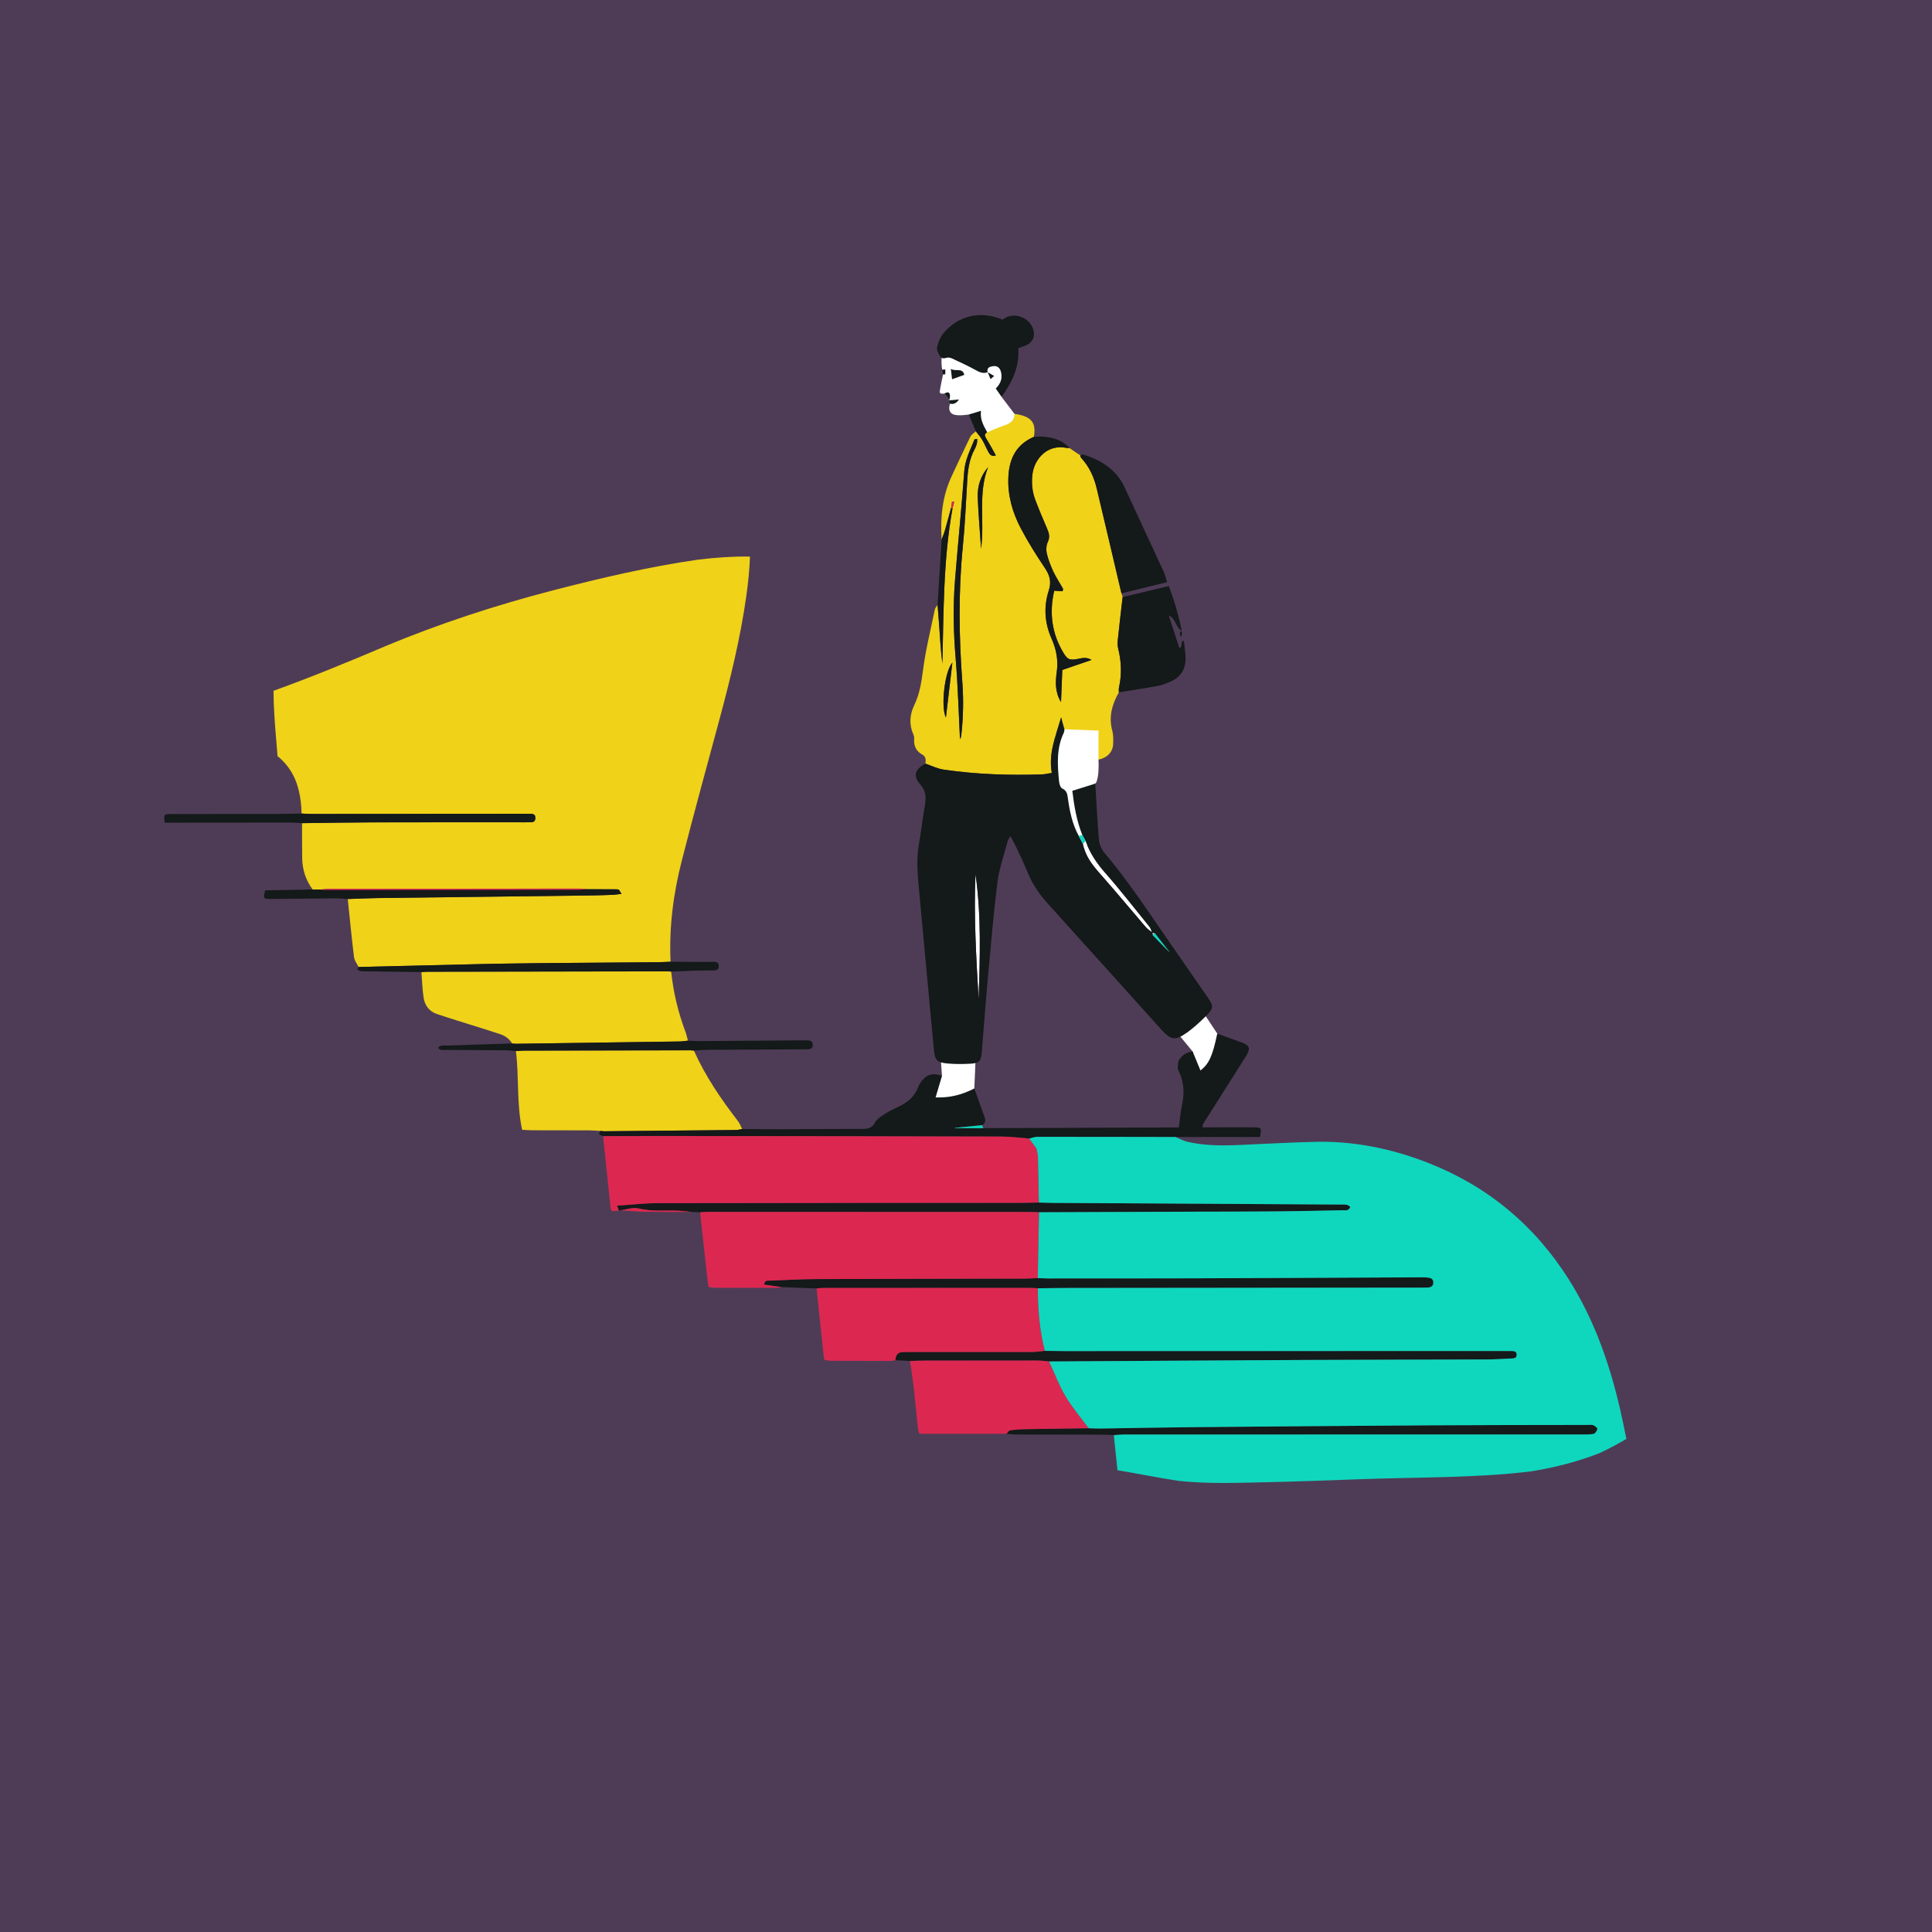
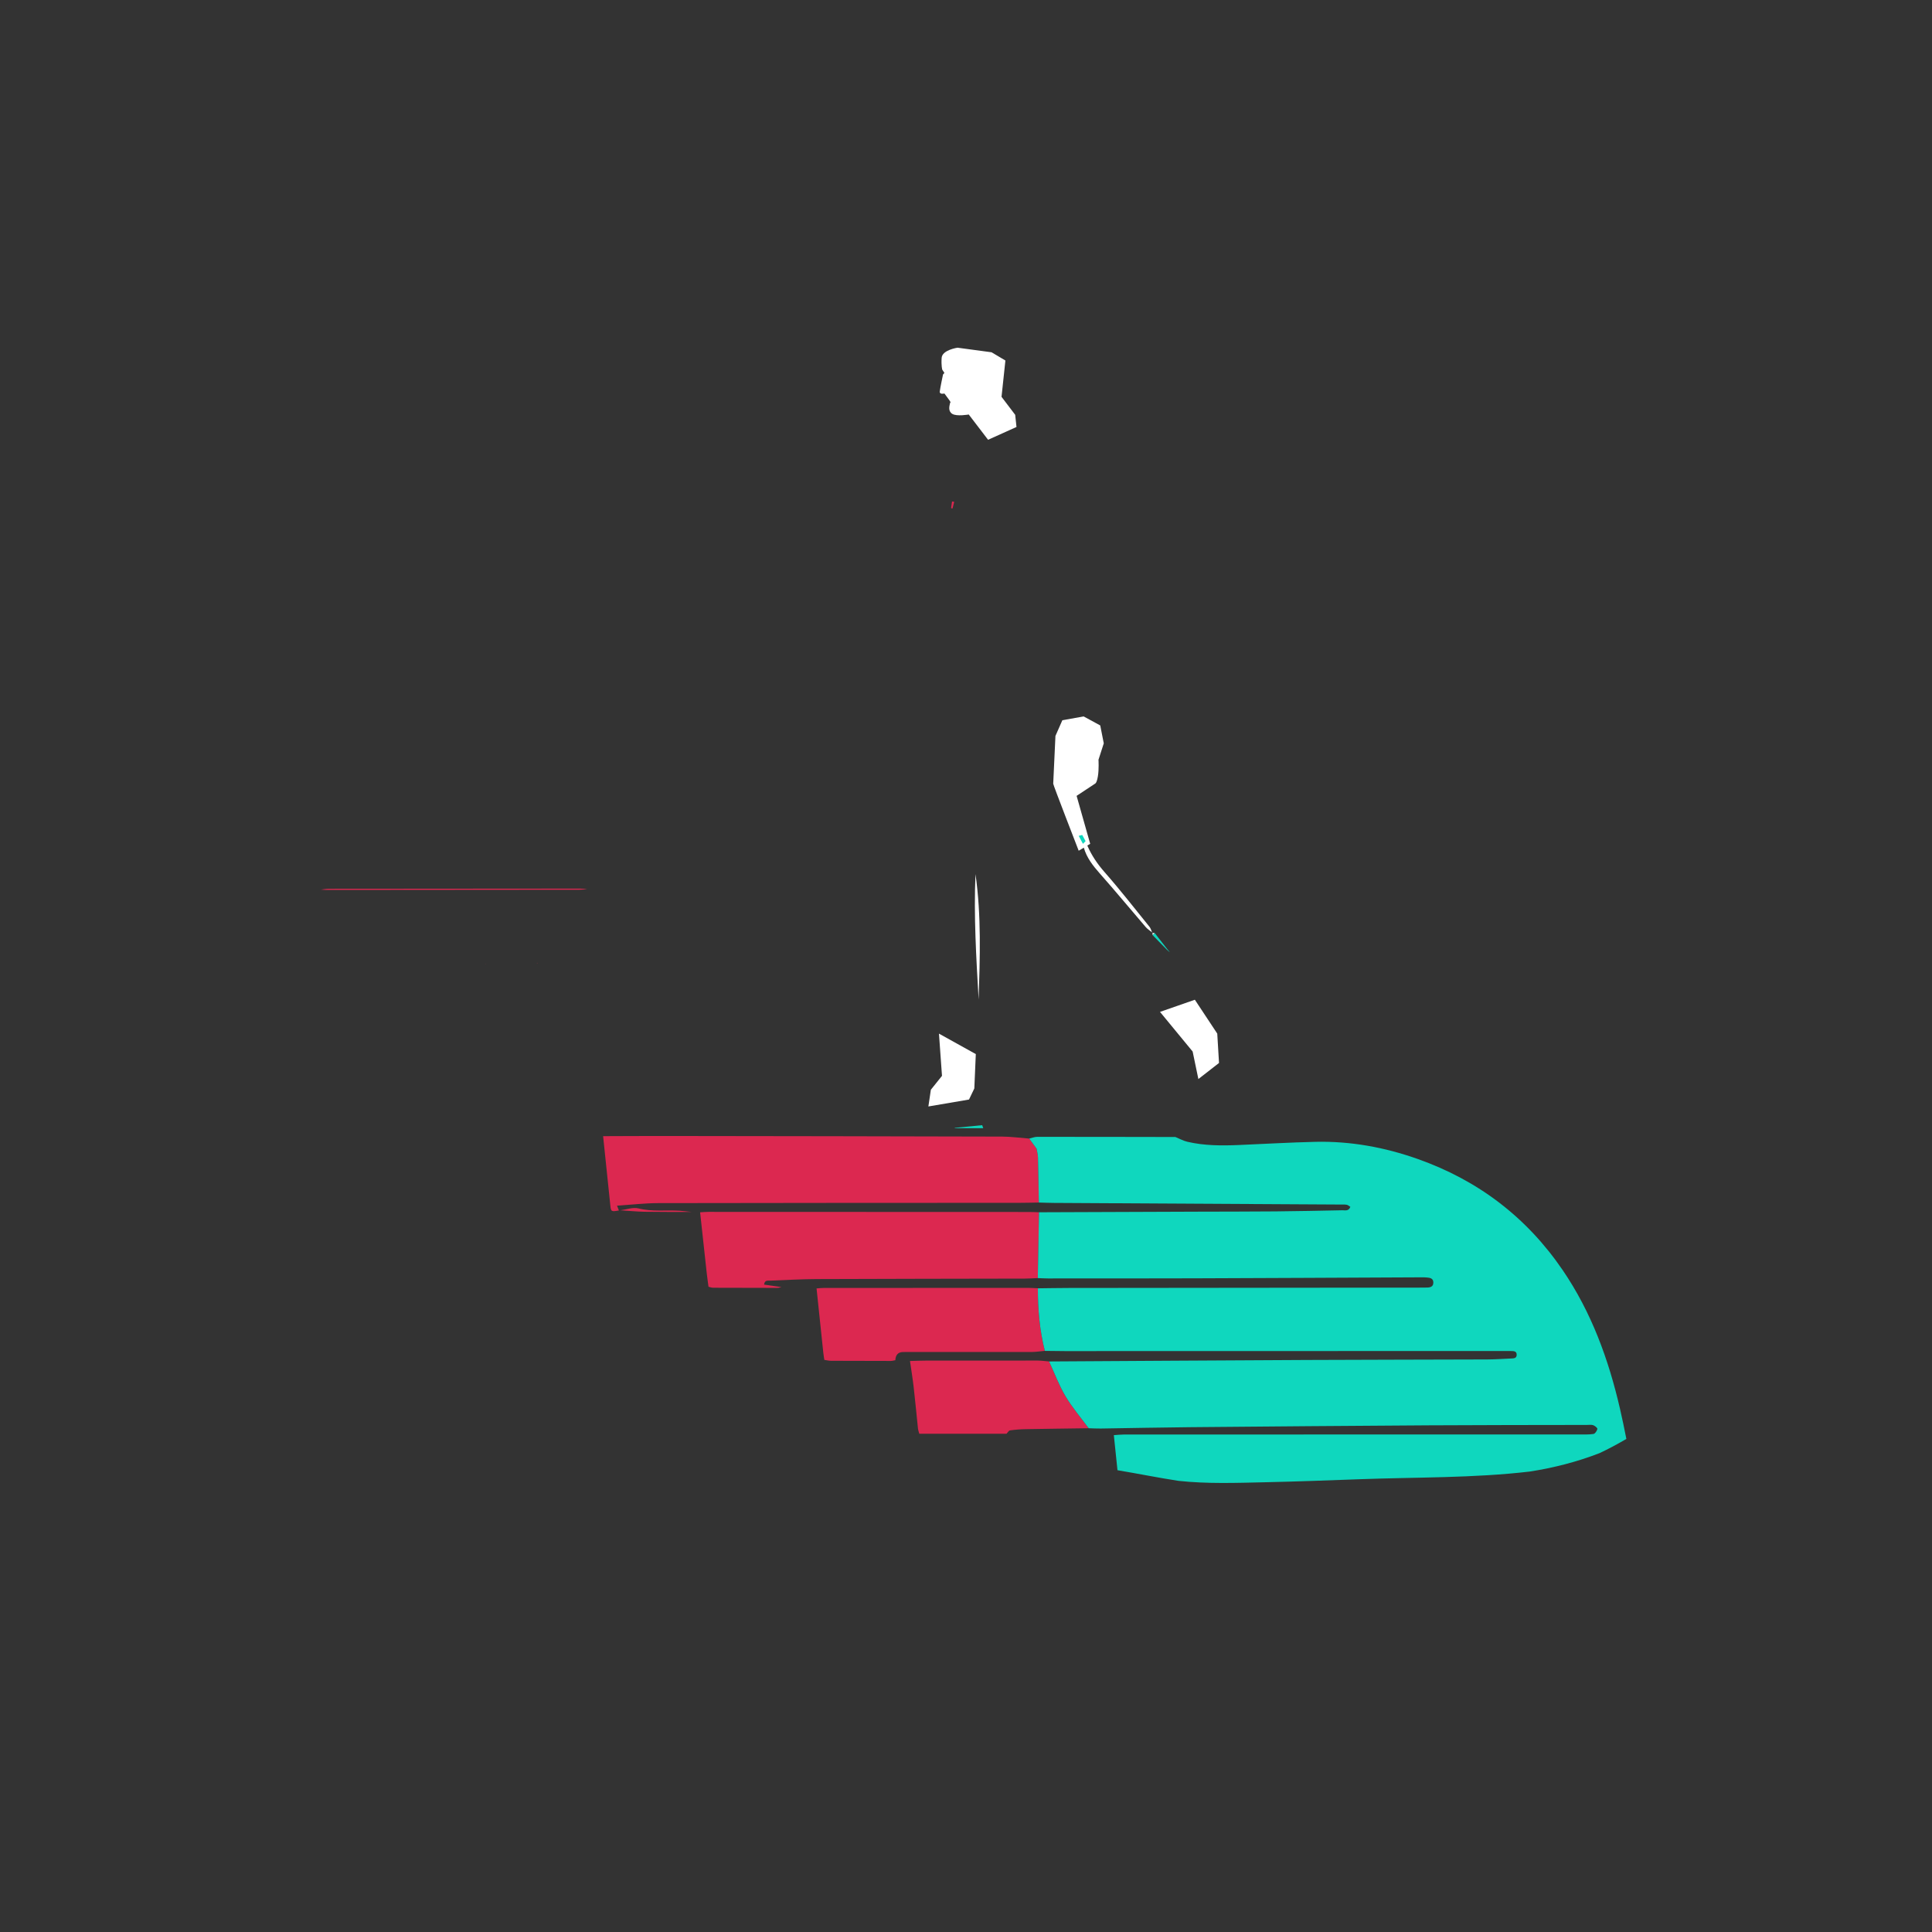
<svg xmlns="http://www.w3.org/2000/svg" width="1024" height="1024" viewBox="0 0 1024 1024" fill="none">
  <rect x="0" y="0" width="1024" height="1024" fill="#333333" stroke="none" />
  <g clip-path="url(#clip0_240_30)">
-     <rect opacity="0.2" width="1024" height="1024" fill="#B95FE4" />
    <g clip-path="url(#clip1_240_30)">
      <path d="M610.823 494.444C610.823 494.444 610.749 494.444 610.715 494.436C610.674 494.353 610.649 494.262 610.607 494.179C610.674 494.228 610.74 494.278 610.807 494.336V494.453L610.823 494.444ZM645.173 547.854L646.104 563.398L635.161 571.913L632.128 557.333L614.828 536.323L633.3 529.885L645.182 547.846L645.173 547.854ZM610.948 495.674C610.907 495.267 610.865 494.86 610.823 494.444C611.231 494.486 611.638 494.527 612.045 494.577C611.679 494.943 611.314 495.308 610.948 495.674ZM563.079 381.735L574.363 379.725L583.154 384.501L585.024 393.989L582.223 402.679C582.223 402.679 582.531 407.696 581.908 411.435C581.285 415.173 580.445 415.331 580.445 415.331L570.624 421.819L577.828 447.241L576.307 448.154C578.526 453.322 581.625 457.899 585.431 462.227C593.673 471.607 601.368 481.468 609.228 491.188C609.901 492.019 610.192 493.14 610.616 494.17C609.461 493.248 608.181 492.434 607.234 491.337C599.149 481.941 591.264 472.371 583.038 463.1C579.315 458.904 575.958 454.643 574.446 449.276L571.729 450.904C571.729 450.904 558.16 415.946 558.227 415.389C558.293 414.833 559.407 390.051 559.407 390.051L563.071 381.743L563.079 381.735ZM517.03 463.316C520.171 485.406 519.398 507.587 518.692 529.768C517.437 507.637 516.066 485.505 517.03 463.316ZM504.708 219.355C502.356 217.859 503.254 215.101 503.47 213.971C503.652 212.991 503.877 213.257 503.935 213.348L503.212 212.152L500.561 208.563C500.561 208.563 497.919 209.244 498.094 207.524C498.268 205.796 499.822 198.486 499.822 198.486L500.553 197.655L499.406 195.902C499.406 195.902 498.817 193.917 499.091 189.688C499.365 185.459 507.508 184.288 507.508 184.288L525.547 186.714L532.884 191.075L530.832 210.324L538.077 219.87L538.758 226.308L523.702 233.095L513.457 219.695C513.457 219.695 507.059 220.842 504.708 219.346V219.355ZM493.374 577.587L499.274 570.226L497.67 547.846L517.196 558.687L516.415 576.897L513.59 582.779L492.061 586.451L493.374 577.587Z" fill="white" />
-       <path d="M204.192 342.498C232.999 330.502 262.705 320.799 292.908 312.956C318.259 306.385 344.084 300.37 370.042 296.615C379.149 295.519 388.338 294.871 397.512 294.987C397.246 302.065 396.523 309.127 395.526 316.163C392.377 338.328 387.059 360.052 381.234 381.652C374.52 406.55 367.69 431.415 361.309 456.396C356.847 473.858 354.579 491.653 355.409 509.747C353.291 509.83 351.18 509.963 349.061 509.98C327.682 510.162 306.303 510.329 284.915 510.503L284.724 510.32L284.549 510.511C279.04 510.586 273.531 510.661 268.022 510.736C265.438 510.777 262.846 510.819 260.262 510.86C259.281 510.885 258.309 510.91 257.329 510.927L257.27 510.661L257.221 510.927C234.827 511.458 212.443 511.99 190.058 512.522C189.227 510.802 187.873 509.149 187.648 507.354C186.385 497.095 185.396 486.793 184.316 476.508C189.526 476.334 194.728 476.068 199.938 476.001C237.761 475.52 275.575 475.071 313.399 474.606C317.312 474.556 321.217 474.423 325.131 474.265C326.386 474.215 327.632 473.974 329.427 473.75C328.745 472.687 328.363 472.089 327.981 471.49C327.582 471.449 327.175 471.399 326.776 471.358C321.6 471.341 316.423 471.324 311.238 471.308C309.95 471.2 308.671 471 307.383 471C263.054 471.017 218.724 471.05 174.395 471.1C172.958 471.1 171.529 471.366 170.091 471.507C168.637 471.499 167.191 471.482 165.745 471.474C162.023 466.531 160.27 460.915 160.17 454.784C160.07 448.628 160.12 442.464 160.104 436.299C172.509 436.158 184.906 435.917 197.312 435.884C223.444 435.818 249.568 435.851 275.7 435.842C277.005 435.842 278.317 435.909 279.622 435.818C281.284 435.693 283.627 436.457 283.743 433.699C283.868 430.916 281.566 431.415 279.855 431.348C278.06 431.282 276.265 431.331 274.47 431.331C238.051 431.365 201.633 431.398 165.222 431.415C163.427 431.415 161.641 431.29 159.854 431.215C159.821 430.235 159.804 429.255 159.738 428.274C159.156 419.983 157.237 412.099 151.878 405.511C150.399 403.692 148.795 402.13 147.091 400.759C146.892 398.101 146.676 395.434 146.452 392.759C145.696 383.903 144.998 375.031 144.964 366.142C164.973 358.931 184.682 350.798 204.225 342.515L204.192 342.498ZM572.61 241.37C572.61 241.37 572.577 241.345 572.56 241.336C572.56 241.32 572.56 241.303 572.552 241.287L572.61 241.37ZM489.22 355.142C490.632 344.334 493.291 333.692 495.501 322.992C495.676 322.128 496.448 321.389 496.939 320.583C497.23 324.305 497.554 328.026 497.803 331.748C498.243 338.394 498.634 345.04 499.49 351.695C500.171 324.197 499.93 296.665 504.857 269.466C505.156 268.303 505.456 267.132 505.755 265.969C505.372 265.902 504.99 265.836 504.616 265.769C504.442 266.899 504.276 268.029 504.109 269.159C503.029 273.146 501.982 277.142 500.836 281.105C500.362 282.758 499.664 284.345 499.074 285.973C498.368 274.5 499.365 263.269 504.284 252.668C507.558 245.615 510.823 238.553 514.247 231.567C514.828 230.37 516.191 229.565 517.196 228.576C518.335 230.063 519.631 231.467 520.578 233.07C521.816 235.164 522.714 237.457 523.893 239.584C524.6 240.855 525.472 242.126 527.84 241.37C526.17 238.42 524.658 235.504 522.905 232.738C521.974 231.276 521.575 230.154 523.262 229.091C526.12 227.928 528.945 226.624 531.87 225.643C535.053 224.572 537.736 223.201 537.67 219.338C546.644 220.617 549.303 223.882 547.965 231.533C538.576 235.588 534.87 243.148 534.454 252.934C534.047 262.529 536.59 271.46 540.927 279.776C544.766 287.136 549.236 294.198 553.856 301.101C556.415 304.923 557.379 308.329 555.892 312.907C553.133 321.422 553.623 330.095 557.28 338.278C559.88 344.118 561.002 349.875 560.088 356.297C559.34 361.539 559.207 366.997 562.373 372.098C562.597 366.291 562.83 360.492 563.046 355.084C568.405 353.24 573.133 351.612 578.559 349.751C575.626 348.039 573.441 348.854 571.272 349.236C566.943 350.008 565.863 349.676 563.586 345.871C557.512 335.719 556.05 324.853 558.775 313.064C560.312 313.172 561.683 313.264 563.196 313.372C563.287 312.815 563.57 312.267 563.403 311.968C561.742 308.977 559.805 306.119 558.351 303.029C556.897 299.938 555.626 296.698 554.845 293.392C554.388 291.481 554.513 289.039 555.343 287.294C556.565 284.71 556.066 282.65 555.061 280.316C552.867 275.223 550.707 270.114 548.738 264.93C547.093 260.593 546.669 256.024 547.217 251.422C548.173 243.347 554.978 235.455 564.907 237.299C565.547 237.415 566.204 237.424 566.86 237.482C568.248 238.429 569.635 239.376 571.023 240.323C571.538 240.655 572.053 240.979 572.577 241.312C572.693 241.744 572.693 242.284 572.959 242.574C577.305 247.227 579.847 252.826 581.301 258.915C585.722 277.416 590.042 295.951 594.396 314.468C594.604 315.133 594.812 315.798 595.011 316.462C594.122 324.23 593.192 331.997 592.386 339.782C592.236 341.211 592.41 342.731 592.751 344.135C594.396 350.914 594.596 357.685 593.059 364.505C592.884 365.278 593.034 366.125 593.025 366.931C589.378 373.336 587.525 379.999 589.56 387.426C590.15 389.569 590.059 391.945 590.001 394.205C589.893 398.4 587.059 401.599 582.24 402.645V387.226C575.792 386.977 569.992 386.753 564.193 386.529C563.702 384.776 563.212 383.031 562.423 380.215C559.373 390.549 555.634 399.397 557.471 409.649C555.319 409.973 553.781 410.363 552.236 410.421C534.778 411.011 517.363 410.405 500.071 407.871C496.789 407.389 493.665 405.794 490.466 404.706C490.848 402.811 490.707 400.975 488.862 399.962C485.389 398.06 484.242 395.144 484.533 391.372C484.591 390.599 484.334 389.735 484.01 389.004C481.7 383.837 482.273 378.537 484.558 373.793C487.45 367.787 488.38 361.614 489.228 355.101L489.22 355.142ZM518.218 263.617C518.567 272.681 519.373 281.72 519.988 290.767C521.974 276.295 518.218 261.64 523.711 247.567C519.764 252.211 517.994 257.694 518.218 263.617ZM506.511 348.995C507.707 363.292 508.081 377.664 508.804 391.804C508.929 391.48 509.377 390.774 509.461 390.034C510.524 380.605 510.765 371.176 510.059 361.689C508.264 337.721 507.915 313.754 510.308 289.778C511.471 278.089 511.953 266.334 512.66 254.595C513 248.838 513.781 243.247 516.581 238.072C517.462 236.443 518.119 234.657 517.886 232.597C517.038 232.796 516.54 232.788 516.482 232.946C514.288 238.445 511.505 243.629 511.056 249.843C509.677 269.051 507.716 288.216 506.178 307.415C505.065 321.272 505.348 335.113 506.511 348.986V348.995ZM501.351 380.323C502.514 370.453 503.619 361.041 504.782 351.205C500.744 355.591 498.509 374.574 501.351 380.323ZM353.307 514.831C354.122 514.831 354.927 514.923 355.742 514.972C356.872 525.963 359.448 536.606 363.328 546.948C363.885 548.444 364.2 550.022 364.633 551.568C363.187 551.717 361.741 551.983 360.295 552.008C331.321 552.431 302.347 552.83 273.374 553.229C272.734 553.237 272.086 553.121 271.446 553.063C269.95 550.571 267.715 548.992 265.015 548.095C261.01 546.757 256.971 545.511 252.95 544.24C245.829 541.989 238.675 539.837 231.595 537.461C227.54 536.099 225.147 532.925 224.524 528.821C223.851 524.343 223.727 519.783 223.361 515.255C224.499 515.188 225.629 515.064 226.768 515.064C268.953 514.981 311.13 514.914 353.316 514.848L353.307 514.831ZM365.837 556.677C366.485 556.677 367.134 556.768 367.773 556.818C373.839 570.376 382.123 582.538 391.164 594.235C392.111 595.465 392.643 597.002 393.374 598.406C392.269 598.589 391.172 598.921 390.067 598.937C366.793 599.178 343.511 599.386 320.237 599.594C319.589 599.594 318.949 599.477 318.301 599.411C316.357 599.303 314.404 599.12 312.451 599.112C302.339 599.07 292.235 599.087 282.123 599.062C280.378 599.062 278.641 598.904 276.73 598.813C273.731 584.748 275.185 570.783 273.432 557.084C274.894 557.001 276.348 556.851 277.811 556.843C307.158 556.776 336.498 556.727 365.846 556.677H365.837Z" fill="#F0D219" />
-       <path d="M628.996 547.372C623.013 551.7 620.587 551.252 615.668 545.877C615.228 545.395 614.804 544.897 614.372 544.406C594.804 522.69 575.261 500.949 555.651 479.275C551.114 474.265 547.284 468.899 544.741 462.568C542.672 457.426 540.188 452.449 537.836 447.415C537.246 446.152 536.499 444.956 535.51 443.162C534.812 444.449 534.305 445.072 534.122 445.778C532.219 453.039 529.585 460.209 528.663 467.594C526.461 485.248 524.991 502.993 523.379 520.721C522.249 533.083 521.401 545.461 520.346 557.832C519.947 562.534 519.025 563.506 514.322 563.788C510.425 564.012 506.478 564.029 502.589 563.705C496.432 563.198 495.501 562.043 494.928 555.871C492.352 528.065 489.768 500.26 487.176 472.454C486.403 464.155 485.555 455.881 487.026 447.548C488.131 441.276 488.854 434.937 489.926 428.665C490.715 424.013 491.48 419.958 487.633 415.63C483.678 411.169 485.19 407.539 490.483 404.747C493.682 405.827 496.798 407.431 500.088 407.912C517.379 410.446 534.795 411.053 552.253 410.463C553.798 410.413 555.335 410.023 557.488 409.69C555.651 399.447 559.399 390.599 562.44 380.256C563.229 383.073 563.719 384.817 564.21 386.57C564.077 387.201 564.068 387.883 563.802 388.448C559.831 396.755 560.479 405.511 561.335 414.259C561.459 415.564 562.082 417.483 563.03 417.923C565.414 419.045 565.697 420.897 565.988 423.041C566.943 429.977 568.331 436.798 571.754 443.029C572.502 444.441 573.25 445.853 573.998 447.257C575.153 453.613 578.883 458.398 583.063 463.108C591.289 472.379 599.174 481.95 607.259 491.346C608.206 492.442 609.486 493.256 610.641 494.179C610.217 493.157 609.918 492.027 609.253 491.196C601.393 481.485 593.707 471.615 585.456 462.236C581.085 457.268 577.654 451.984 575.41 445.837C574.82 444.74 574.222 443.643 573.632 442.555C570.624 434.945 569.286 427.003 568.356 419.153C572.71 417.782 576.524 416.586 580.487 415.348C580.579 416.527 580.678 417.649 580.745 418.779C581.285 427.576 581.675 436.391 582.473 445.164C582.681 447.448 583.703 450.024 585.182 451.768C597.122 465.899 607.342 481.269 617.82 496.463C625.24 507.222 632.71 517.93 640.13 528.688C643.279 533.249 643.279 534.471 639.341 538.383C636.108 541.59 632.718 544.73 629.037 547.389L628.996 547.372ZM517.03 463.316C516.067 485.505 517.438 507.637 518.692 529.768C519.398 507.587 520.171 485.406 517.03 463.316ZM619.615 504.164C619.316 503.815 619.008 503.458 618.709 503.109C616.491 500.26 614.272 497.419 612.054 494.569C611.646 494.528 611.239 494.486 610.832 494.436C610.874 494.843 610.915 495.25 610.957 495.666C613.458 498.224 615.959 500.783 618.46 503.342C618.809 503.649 619.158 503.957 619.507 504.264C619.681 504.422 619.856 504.571 620.03 504.729C619.897 504.538 619.756 504.355 619.623 504.164H619.615ZM320.229 599.586C343.503 599.378 366.785 599.17 390.059 598.929C391.164 598.921 392.269 598.58 393.366 598.398C399.714 598.447 406.054 598.555 412.402 598.53C427.4 598.489 442.39 598.339 457.388 598.339C460.196 598.339 462.182 597.841 463.736 595.033C464.833 593.047 467.142 591.585 469.162 590.289C471.621 588.711 474.33 587.531 476.956 586.227C481.326 584.05 484.824 581.101 486.577 576.333C487.126 574.837 488.098 573.425 489.145 572.212C491.663 569.279 494.961 568.582 499.282 570.226C498.194 573.898 497.08 577.629 495.884 581.641C503.462 581.965 510.101 580.179 516.424 576.897C518.376 582.397 520.088 587.307 521.875 592.183C522.531 593.978 522.24 595.357 520.57 596.371C515.726 596.844 510.882 597.309 506.046 597.783C506.046 597.841 506.046 597.891 506.046 597.949H521.143C555.709 597.816 590.284 597.683 624.825 597.55C625.415 593.214 625.689 589.301 626.52 585.504C627.857 579.381 627.517 573.525 624.825 567.834C624.55 567.244 624.16 566.588 624.218 565.99C624.359 564.461 624.293 562.65 625.099 561.512C626.586 559.418 628.614 557.69 632.128 557.333C633.491 560.631 634.862 563.979 636.275 567.394C640.87 563.722 642.631 559.825 645.174 547.846C649.469 549.391 653.724 550.903 657.953 552.456C662.407 554.093 662.905 555.597 660.446 559.784C660.113 560.349 659.723 560.872 659.374 561.42C652.12 572.86 644.866 584.291 637.646 595.747C637.43 596.088 637.513 596.62 637.388 597.517C639.166 597.517 640.753 597.517 642.349 597.517C649.86 597.517 657.363 597.45 664.875 597.517C668.605 597.55 668.68 597.783 667.833 602.618C652.959 602.618 637.97 602.618 622.988 602.618C598.576 602.576 574.156 602.518 549.743 602.535C548.331 602.535 546.918 603.133 545.514 603.449C540.662 603.083 535.809 602.41 530.956 602.394C471.638 602.227 412.319 602.153 352.992 602.078C341.882 602.061 330.773 602.136 319.664 602.169C318.309 601.687 316.581 601.38 318.293 599.386C318.933 599.453 319.581 599.569 320.229 599.569V599.586ZM540.329 637.526C543.753 637.526 547.184 637.418 550.608 637.36C553.225 637.427 555.834 637.543 558.443 637.56C609.087 637.85 659.731 638.133 710.375 638.424C711.522 638.424 712.685 638.349 713.799 638.548C714.48 638.673 715.078 639.263 715.71 639.637C714.821 642.087 712.935 641.423 711.447 641.456C699.69 641.705 687.941 641.946 676.183 642.054C662.457 642.179 648.73 642.154 635.012 642.204C606.91 642.303 578.809 642.411 550.707 642.519C548.912 642.469 547.126 642.378 545.331 642.378C488.705 642.353 432.078 642.328 375.451 642.32C373.989 642.32 372.526 642.469 371.064 642.553C369.552 642.486 368.048 642.428 366.536 642.361C364.458 642.145 362.389 641.871 360.312 641.738C353.033 641.273 345.721 642.328 338.418 640.492C335.484 639.753 332.02 641.099 328.796 641.489L328.43 641.639C328.43 641.639 328.031 641.597 328.023 641.597C327.707 640.783 327.4 639.977 327.042 639.038C334.57 638.548 341.691 637.701 348.821 637.684C412.66 637.551 476.49 637.576 540.329 637.535V637.526ZM408.023 678.765C416.332 678.45 424.641 677.968 432.95 677.926C469.702 677.777 506.453 677.76 543.204 677.677C545.489 677.677 547.766 677.503 550.043 677.411C551.837 677.478 553.632 677.602 555.427 677.594C581.393 677.586 607.359 677.611 633.333 677.528C672.519 677.395 711.713 677.179 750.899 677.012C752.694 677.012 754.497 676.946 756.283 677.096C757.928 677.228 759.69 677.511 759.69 679.762C759.69 681.955 758.136 682.387 756.35 682.421C755.045 682.446 753.741 682.454 752.428 682.454C690.367 682.512 628.306 682.57 566.245 682.645C560.861 682.645 555.468 682.761 550.084 682.82C548.455 682.753 546.827 682.62 545.207 682.62C509.037 682.62 472.859 682.62 436.69 682.645C435.393 682.645 434.097 682.811 432.801 682.903C426.611 682.67 420.42 682.437 414.222 682.196C411.139 681.756 408.073 681.316 404.99 680.867C405.289 678.392 406.851 678.807 408.031 678.765H408.023ZM478.451 716.615C479.432 716.573 480.412 716.582 481.393 716.582C503.271 716.582 525.148 716.615 547.026 716.582C549.278 716.582 551.53 716.191 553.782 715.983C557.371 716.025 560.969 716.1 564.559 716.1C642.141 716.092 719.723 716.067 797.305 716.05C798.452 716.05 799.59 716.025 800.737 716.067C802.208 716.108 803.936 715.992 803.861 718.16C803.803 719.963 802.283 719.963 800.97 720.021C796.732 720.212 792.494 720.511 788.257 720.528C756.408 720.652 724.559 720.652 692.71 720.802C647.151 721.018 601.592 721.325 556.033 721.599C553.94 721.433 551.837 721.118 549.743 721.118C530.192 721.093 510.649 721.109 491.098 721.134C488.173 721.134 485.248 721.267 482.323 721.342C479.739 721.209 477.147 721.076 474.562 720.951C474.69 718.166 475.989 716.723 478.459 716.623L478.451 716.615ZM620.662 361.149C618.443 362.137 616.125 363.085 613.749 363.525C606.869 364.812 599.931 365.834 593.026 366.956C593.026 366.142 592.884 365.303 593.059 364.53C594.596 357.709 594.397 350.939 592.751 344.16C592.411 342.756 592.236 341.235 592.386 339.807C593.192 332.022 594.122 324.255 595.011 316.487C603.063 314.56 611.106 312.624 619.498 310.614C622.249 317.949 624.6 325.584 626.345 334.39C622.781 332.139 623.429 328.076 619.465 326.199C621.526 332.529 623.279 337.921 625.032 343.312C625.331 343.263 625.631 343.204 625.921 343.155C626.129 342.016 626.329 340.887 626.536 339.748C626.86 339.748 627.176 339.748 627.5 339.757C627.816 343.047 628.456 346.336 628.373 349.61C628.231 354.926 625.614 358.931 620.67 361.141L620.662 361.149ZM543.495 183.192C542.332 183.673 541.11 184.014 539.731 184.488C540.379 194.282 536.632 202.349 530.848 210.332C529.627 208.588 528.73 207.3 527.782 205.938C530.483 203.221 531.48 200.272 530.45 196.824C529.851 194.839 528.414 193.767 526.403 194.074C524.774 194.324 522.847 194.731 523.478 197.24C521.11 198.22 519.182 197.281 517.08 196.118C513.084 193.917 508.921 192.014 504.791 190.079C503.952 189.688 502.847 189.364 502.008 189.572C500.462 189.971 499.008 190.295 498.152 188.683C497.413 187.287 496.349 185.543 496.656 184.238C497.271 181.63 498.235 178.822 499.905 176.795C507.849 167.166 519.681 164.474 531.33 169.418C531.904 169.069 532.552 168.587 533.275 168.238C538.717 165.613 545.738 168.67 547.591 174.452C548.838 178.348 547.334 181.613 543.512 183.192H543.495ZM535.335 758.128C538.044 757.746 540.795 757.53 543.537 757.48C554.696 757.272 565.855 757.148 577.006 756.99C579.124 757.048 581.252 757.181 583.37 757.148C599.041 756.923 614.712 756.574 630.383 756.433C672.677 756.051 714.97 755.702 757.264 755.445C785.191 755.278 813.118 755.295 841.053 755.237C842.2 755.237 843.429 755.021 844.451 755.386C845.357 755.71 846.736 756.857 846.628 757.372C846.412 758.394 845.415 759.898 844.568 760.022C842.008 760.413 839.366 760.28 836.749 760.28C756.391 760.296 676.034 760.296 595.676 760.321C593.898 760.321 592.12 760.529 590.35 760.645C588.572 760.562 586.794 760.404 585.016 760.404C569.602 760.371 554.189 760.379 538.775 760.33C537.014 760.33 535.252 760.047 533.482 759.898C534.097 759.283 534.646 758.219 535.327 758.12L535.335 758.128ZM578.551 349.776C573.125 351.645 568.397 353.265 563.038 355.109C562.822 360.517 562.598 366.324 562.365 372.123C559.199 367.022 559.332 361.564 560.08 356.322C560.994 349.892 559.872 344.143 557.271 338.303C553.624 330.112 553.125 321.447 555.884 312.931C557.371 308.354 556.407 304.948 553.848 301.126C549.228 294.223 544.758 287.161 540.919 279.801C536.582 271.485 534.039 262.554 534.446 252.959C534.862 243.172 538.568 235.613 547.957 231.558C549.718 231.509 551.497 231.276 553.233 231.434C558.435 231.924 563.271 233.336 566.844 237.515C566.195 237.457 565.531 237.449 564.891 237.332C554.97 235.488 548.156 243.388 547.201 251.455C546.661 256.058 547.076 260.627 548.721 264.963C550.691 270.147 552.851 275.256 555.045 280.349C556.05 282.683 556.549 284.744 555.327 287.327C554.505 289.072 554.38 291.506 554.829 293.425C555.61 296.732 556.889 299.972 558.335 303.062C559.789 306.152 561.725 309.01 563.387 312.001C563.553 312.3 563.271 312.848 563.179 313.405C561.667 313.297 560.296 313.206 558.759 313.098C556.033 324.894 557.496 335.761 563.57 345.904C565.846 349.701 566.927 350.042 571.256 349.269C573.424 348.878 575.61 348.073 578.543 349.784L578.551 349.776ZM581.293 258.94C579.839 252.851 577.296 247.252 572.951 242.599C572.668 242.3 572.677 241.735 572.552 241.287C573.117 241.162 573.757 240.805 574.239 240.954C583.794 243.895 591.704 248.938 596.092 258.367C603.03 273.288 609.96 288.2 616.84 303.145C617.554 304.699 617.911 306.41 618.593 308.562C610.151 310.63 602.265 312.566 594.388 314.493C590.026 295.976 585.714 277.441 581.293 258.94ZM237.204 554.16C248.613 553.752 260.029 553.412 271.446 553.055C272.086 553.113 272.734 553.229 273.374 553.221C302.348 552.83 331.322 552.432 360.295 552C361.741 551.975 363.187 551.717 364.633 551.559C366.419 551.642 368.197 551.817 369.984 551.809C388.089 551.692 406.195 551.534 424.292 551.401C425.597 551.393 426.901 551.41 428.206 551.426C429.718 551.443 430.707 552.058 430.782 553.703C430.857 555.348 429.976 556.079 428.414 556.12C427.433 556.145 426.461 556.153 425.481 556.162C408.846 556.245 392.211 556.32 375.576 556.436C372.975 556.452 370.374 556.693 367.774 556.826C367.126 556.776 366.486 556.685 365.838 556.685C336.49 556.735 307.15 556.785 277.803 556.851C276.34 556.851 274.886 557.009 273.424 557.092C271.479 556.951 269.535 556.702 267.582 556.685C257.296 556.594 247.009 556.577 236.731 556.469C235.252 556.452 233.523 557.067 232.111 555.331C233.656 553.653 235.551 554.234 237.196 554.176L237.204 554.16ZM89.767 431.473C90.906 431.398 92.052 431.456 93.199 431.448C110.839 431.44 128.488 431.448 146.128 431.406C150.698 431.398 155.268 431.273 159.838 431.199C161.624 431.265 163.419 431.398 165.206 431.398C201.624 431.381 238.043 431.348 274.454 431.315C276.249 431.315 278.052 431.265 279.847 431.332C281.558 431.398 283.86 430.9 283.735 433.683C283.611 436.441 281.267 435.676 279.614 435.801C278.318 435.901 277.005 435.826 275.7 435.826C249.568 435.826 223.444 435.793 197.312 435.867C184.907 435.901 172.509 436.142 160.104 436.283C158.151 436.175 156.199 435.975 154.254 435.975C133.506 435.975 112.758 436 92.011 436.025C90.415 436.025 88.828 436.025 87.316 436.025C86.726 431.772 86.759 431.689 89.775 431.481L89.767 431.473ZM190.05 512.513C212.435 511.982 234.828 511.45 257.213 510.918H257.329C258.301 510.894 259.281 510.877 260.254 510.852C262.846 510.81 265.439 510.769 268.023 510.727C273.523 510.653 279.032 510.578 284.541 510.503C284.541 510.503 284.923 510.495 284.915 510.495C306.294 510.32 327.674 510.162 349.053 509.971C351.172 509.955 353.283 509.822 355.41 509.739C360.453 509.772 365.489 509.814 370.524 509.83C372.801 509.838 375.077 509.789 377.354 509.814C378.941 509.83 380.885 509.506 380.96 511.932C381.043 514.707 378.883 514.308 377.146 514.349C375.036 514.399 372.917 514.316 370.806 514.383C365.788 514.549 360.761 514.765 355.742 514.956C354.936 514.906 354.122 514.815 353.307 514.815C311.122 514.881 268.945 514.948 226.76 515.031C225.621 515.031 224.491 515.155 223.353 515.222C213.756 515.097 204.15 514.973 194.553 514.831C193.257 514.815 191.911 514.914 190.69 514.59C189.917 514.383 188.77 513.652 190.05 512.505V512.513ZM165.737 471.457C167.183 471.474 168.637 471.482 170.083 471.491C171.055 471.557 172.027 471.682 172.991 471.682C217.62 471.657 262.248 471.623 306.876 471.574C308.33 471.574 309.784 471.399 311.23 471.299C316.398 471.316 321.583 471.333 326.76 471.349C327.167 471.391 327.566 471.441 327.973 471.482C328.355 472.08 328.737 472.679 329.419 473.742C327.632 473.966 326.378 474.207 325.123 474.257C321.218 474.415 317.304 474.548 313.39 474.598C275.567 475.071 237.753 475.511 199.929 475.993C194.72 476.06 189.518 476.326 184.308 476.5C182.206 476.375 180.104 476.126 178.01 476.134C166.46 476.218 154.902 476.409 143.353 476.467C139.58 476.483 139.414 476.126 140.528 471.914C148.878 471.756 157.312 471.607 165.746 471.449L165.737 471.457ZM497.803 331.757C497.554 328.035 497.23 324.313 496.939 320.591C497.645 309.06 498.36 297.537 499.066 285.998C499.656 284.37 500.354 282.783 500.828 281.13C501.974 277.159 503.013 273.163 504.101 269.184L504.409 269.499H504.849C499.922 296.69 500.163 324.222 499.482 351.72C498.626 345.065 498.235 338.419 497.795 331.773L497.803 331.757ZM513.466 219.703C515.593 219.064 517.654 218.441 519.955 217.743C519.349 222.412 521.393 225.726 523.254 229.108C521.567 230.179 521.974 231.293 522.897 232.755C524.65 235.521 526.162 238.437 527.832 241.386C525.464 242.151 524.592 240.871 523.885 239.6C522.706 237.473 521.808 235.181 520.57 233.087C519.623 231.484 518.327 230.08 517.188 228.593C515.983 225.71 514.77 222.819 513.466 219.703ZM503.96 195.478C506.295 197.173 510.242 194.606 511.081 198.694C509.045 199.425 507.093 200.122 504.617 201.003C504.384 199.067 504.168 197.265 503.96 195.47V195.478ZM503.47 213.971C503.254 213.921 503.287 212.825 503.212 212.185C504.708 212.052 506.212 211.928 508.298 211.745C506.81 213.838 505.298 214.403 503.47 213.963V213.971ZM503.511 209.552C503.578 210.382 503.312 211.238 503.171 212.094C502.323 210.956 501.484 209.809 500.562 208.563C502.298 207.624 503.354 207.724 503.503 209.552H503.511ZM503.171 212.094C503.171 212.094 503.196 212.135 503.212 212.152C503.212 212.16 503.212 212.177 503.212 212.193C503.187 212.193 503.171 212.193 503.146 212.193C503.146 212.16 503.162 212.127 503.162 212.094H503.171ZM525.007 200.937C524.442 199.549 523.985 198.428 523.528 197.306C524.55 197.896 525.58 198.486 526.935 199.267C526.071 200.014 525.481 200.53 525.007 200.937ZM523.528 197.306C523.528 197.306 523.487 197.281 523.462 197.265C523.462 197.265 523.462 197.248 523.462 197.24C523.478 197.24 523.487 197.24 523.503 197.223C523.512 197.248 523.52 197.273 523.536 197.298L523.528 197.306ZM499.831 198.486C499.639 197.638 499.54 196.774 499.415 195.91C499.955 195.886 500.495 195.861 501.035 195.836C501.035 196.683 501.077 197.53 500.977 198.361C500.969 198.453 499.839 198.536 499.831 198.486ZM625.34 334.756C625.705 334.756 626.063 334.756 626.428 334.756C626.387 335.586 626.354 336.409 626.312 337.24C626.079 337.24 625.838 337.223 625.606 337.215C625.514 336.392 625.431 335.578 625.34 334.756ZM509.469 390.034C509.386 390.774 508.937 391.48 508.813 391.804C508.09 377.664 507.716 363.301 506.519 348.995C505.356 335.113 505.074 321.272 506.187 307.424C507.724 288.225 509.685 269.059 511.064 249.852C511.513 243.638 514.297 238.454 516.49 232.954C516.557 232.796 517.055 232.805 517.895 232.605C518.127 234.665 517.462 236.452 516.59 238.08C513.79 243.247 513.009 248.847 512.668 254.604C511.97 266.334 511.488 278.098 510.317 289.786C507.924 313.771 508.273 337.73 510.067 361.697C510.782 371.184 510.533 380.614 509.469 390.043V390.034ZM519.988 290.775C519.374 281.728 518.568 272.681 518.219 263.626C517.994 257.702 519.764 252.219 523.711 247.575C518.219 261.649 521.974 276.303 519.988 290.775ZM504.783 351.205C503.619 361.049 502.514 370.453 501.351 380.323C498.509 374.574 500.745 355.591 504.783 351.205Z" fill="#141919" />
      <path d="M530.948 602.41C535.8 602.427 540.653 603.1 545.506 603.465C546.777 605.218 548.056 606.979 549.336 608.732L549.369 608.657C549.643 610.252 550.109 611.848 550.15 613.451C550.366 621.418 550.466 629.385 550.607 637.36C547.184 637.418 543.752 637.526 540.329 637.526C476.49 637.56 412.659 637.543 348.82 637.676C341.699 637.693 334.57 638.54 327.042 639.03C327.399 639.969 327.707 640.783 328.023 641.589C324.034 642.27 323.835 642.22 323.494 638.98C322.181 626.718 320.935 614.456 319.664 602.194C330.773 602.161 341.882 602.086 352.991 602.103C412.31 602.177 471.629 602.252 530.956 602.418L530.948 602.41ZM545.331 642.378C547.126 642.378 548.921 642.469 550.707 642.519C550.491 654.15 550.275 665.781 550.059 677.411C547.774 677.503 545.497 677.677 543.212 677.685C506.461 677.768 469.71 677.785 432.958 677.935C424.649 677.968 416.34 678.45 408.031 678.774C406.843 678.815 405.289 678.4 404.99 680.875C408.073 681.316 411.147 681.756 414.221 682.205C413.432 682.346 412.634 682.612 411.845 682.612C400.578 682.612 389.311 682.595 378.043 682.537C377.279 682.537 376.506 682.23 375.526 682.014C375.193 679.488 374.836 677.079 374.57 674.661C373.39 663.961 372.235 653.253 371.072 642.552C372.535 642.469 373.997 642.32 375.459 642.32C432.086 642.328 488.713 642.353 545.339 642.378H545.331ZM545.206 682.612C546.835 682.612 548.464 682.736 550.084 682.811C550.067 694.01 551.023 705.092 553.781 715.975C551.53 716.183 549.278 716.565 547.026 716.573C525.148 716.615 503.27 716.59 481.392 716.573C480.412 716.573 479.431 716.573 478.451 716.607C475.98 716.706 474.681 718.149 474.554 720.935C473.756 721.068 472.967 721.325 472.169 721.325C461.592 721.325 451.014 721.309 440.437 721.25C439.34 721.25 438.243 720.96 436.914 720.769C436.706 719.356 436.49 718.11 436.357 716.847C435.16 705.532 433.98 694.209 432.792 682.894C434.089 682.803 435.385 682.637 436.681 682.637C472.851 682.612 509.028 682.603 545.198 682.612H545.206ZM549.735 721.118C551.829 721.118 553.931 721.433 556.025 721.599C558.883 727.772 561.268 734.227 564.725 740.051C568.273 746.024 572.867 751.374 576.997 756.998C565.838 757.156 554.679 757.281 543.528 757.488C540.786 757.538 538.036 757.746 535.327 758.136C534.637 758.236 534.089 759.291 533.482 759.914C518.085 759.914 502.68 759.914 487.234 759.914C486.926 758.71 486.627 757.945 486.544 757.156C485.78 749.87 485.115 742.584 484.276 735.307C483.744 730.638 482.979 726.002 482.315 721.35C485.239 721.275 488.164 721.151 491.089 721.142C510.64 721.118 530.183 721.093 549.735 721.126V721.118ZM338.417 640.484C345.713 642.32 353.025 641.265 360.312 641.73C362.389 641.863 364.466 642.145 366.535 642.353C358.284 642.336 350.033 642.403 341.782 642.262C337.453 642.187 333.124 641.755 328.795 641.481C332.019 641.082 335.476 639.745 338.417 640.484ZM174.387 471.083C218.716 471.034 263.045 471 307.374 470.984C308.662 470.984 309.942 471.183 311.238 471.299C309.792 471.399 308.338 471.574 306.884 471.574C262.256 471.623 217.628 471.657 172.999 471.682C172.027 471.682 171.055 471.557 170.091 471.49C171.529 471.349 172.958 471.083 174.395 471.083H174.387ZM284.923 510.503L284.549 510.511L284.724 510.32C284.724 510.32 284.915 510.503 284.923 510.503ZM257.329 510.927H257.212L257.262 510.661L257.32 510.927H257.329ZM504.409 269.491L504.101 269.175C504.276 268.045 504.442 266.916 504.608 265.786C504.99 265.852 505.372 265.919 505.746 265.985C505.447 267.148 505.148 268.32 504.849 269.491H504.409Z" fill="#DC2850" />
      <path d="M622.988 602.635C625.082 603.49 627.109 604.637 629.286 605.152C638.269 607.262 647.417 607.262 656.582 606.88C670.117 606.315 683.653 605.501 697.197 605.193C715.843 604.77 733.94 608.093 751.489 614.307C783.454 625.622 809.146 645.153 828.282 673.224C843.512 695.572 852.577 720.511 858.61 746.597C859.84 751.931 860.953 757.289 862.008 762.656C857.347 765.381 852.611 767.956 847.708 770.224C835.776 774.843 823.446 777.983 810.808 779.952C781.036 783.45 750.658 782.901 720.753 784.015C704.093 784.629 687.434 785.244 670.766 785.618C655.369 785.959 639.914 786.54 624.592 784.879C613.823 783.234 603.071 781.04 592.286 779.246C591.646 773.057 590.998 766.851 590.358 760.654C592.136 760.546 593.915 760.33 595.684 760.33C676.042 760.305 756.399 760.305 836.757 760.288C839.366 760.288 842.017 760.421 844.576 760.031C845.423 759.898 846.42 758.402 846.636 757.38C846.744 756.865 845.357 755.719 844.459 755.395C843.437 755.029 842.199 755.245 841.061 755.245C813.134 755.303 785.207 755.279 757.272 755.453C714.978 755.711 672.685 756.059 630.392 756.442C614.721 756.583 599.05 756.932 583.379 757.156C581.26 757.189 579.133 757.056 577.014 756.998C572.876 751.374 568.289 746.024 564.741 740.051C561.285 734.235 558.9 727.78 556.042 721.6C601.6 721.334 647.159 721.026 692.718 720.81C724.567 720.661 756.416 720.652 788.265 720.536C792.503 720.519 796.74 720.212 800.978 720.029C802.291 719.971 803.811 719.971 803.869 718.168C803.944 716 802.216 716.116 800.745 716.075C799.598 716.042 798.46 716.058 797.313 716.058C719.731 716.075 642.149 716.092 564.567 716.108C560.977 716.108 557.379 716.033 553.79 715.992C551.031 705.109 550.084 694.018 550.092 682.828C555.477 682.77 560.869 682.662 566.253 682.653C628.314 682.579 690.375 682.529 752.436 682.462C753.74 682.462 755.053 682.462 756.358 682.429C758.144 682.396 759.698 681.964 759.698 679.771C759.698 677.519 757.937 677.237 756.291 677.104C754.505 676.954 752.702 677.013 750.907 677.021C711.721 677.195 672.527 677.411 633.341 677.536C607.375 677.619 581.409 677.594 555.435 677.602C553.64 677.602 551.845 677.478 550.051 677.42C550.267 665.789 550.483 654.158 550.699 642.528C578.8 642.42 606.902 642.312 635.011 642.212C648.738 642.162 662.465 642.187 676.183 642.062C687.941 641.954 699.69 641.705 711.447 641.464C712.926 641.431 714.812 642.096 715.71 639.645C715.078 639.263 714.48 638.681 713.799 638.557C712.685 638.357 711.522 638.432 710.375 638.432C659.731 638.141 609.087 637.867 558.443 637.568C555.834 637.551 553.216 637.443 550.607 637.369C550.466 629.402 550.366 621.426 550.15 613.459C550.109 611.856 549.635 610.261 549.369 608.666L549.336 608.741C548.056 606.979 546.777 605.226 545.506 603.465C546.918 603.15 548.331 602.551 549.743 602.551C574.164 602.535 598.584 602.601 622.988 602.635ZM520.57 596.371C520.761 596.894 520.952 597.417 521.143 597.949H506.046C506.046 597.891 506.046 597.841 506.046 597.783C510.89 597.309 515.734 596.844 520.57 596.371ZM571.737 443.012C572.361 442.854 572.984 442.705 573.607 442.547C574.197 443.635 574.795 444.732 575.385 445.828L573.981 447.249C573.233 445.837 572.485 444.424 571.737 443.02V443.012ZM618.451 503.342C615.95 500.783 613.449 498.224 610.948 495.666C611.314 495.3 611.679 494.935 612.045 494.569C614.264 497.419 616.49 500.26 618.709 503.109C619.008 503.458 619.316 503.816 619.615 504.164C619.748 504.347 619.889 504.538 620.022 504.729C619.847 504.571 619.673 504.422 619.498 504.264C619.149 503.957 618.8 503.649 618.451 503.342Z" fill="#0FD7BE" />
    </g>
  </g>
  <defs>
    <clipPath id="clip0_240_30">
      <rect width="1024" height="1024" fill="white" />
    </clipPath>
    <clipPath id="clip1_240_30">
      <rect width="775" height="619" fill="white" transform="matrix(-1 0 0 1 862 167)" />
    </clipPath>
  </defs>
</svg>